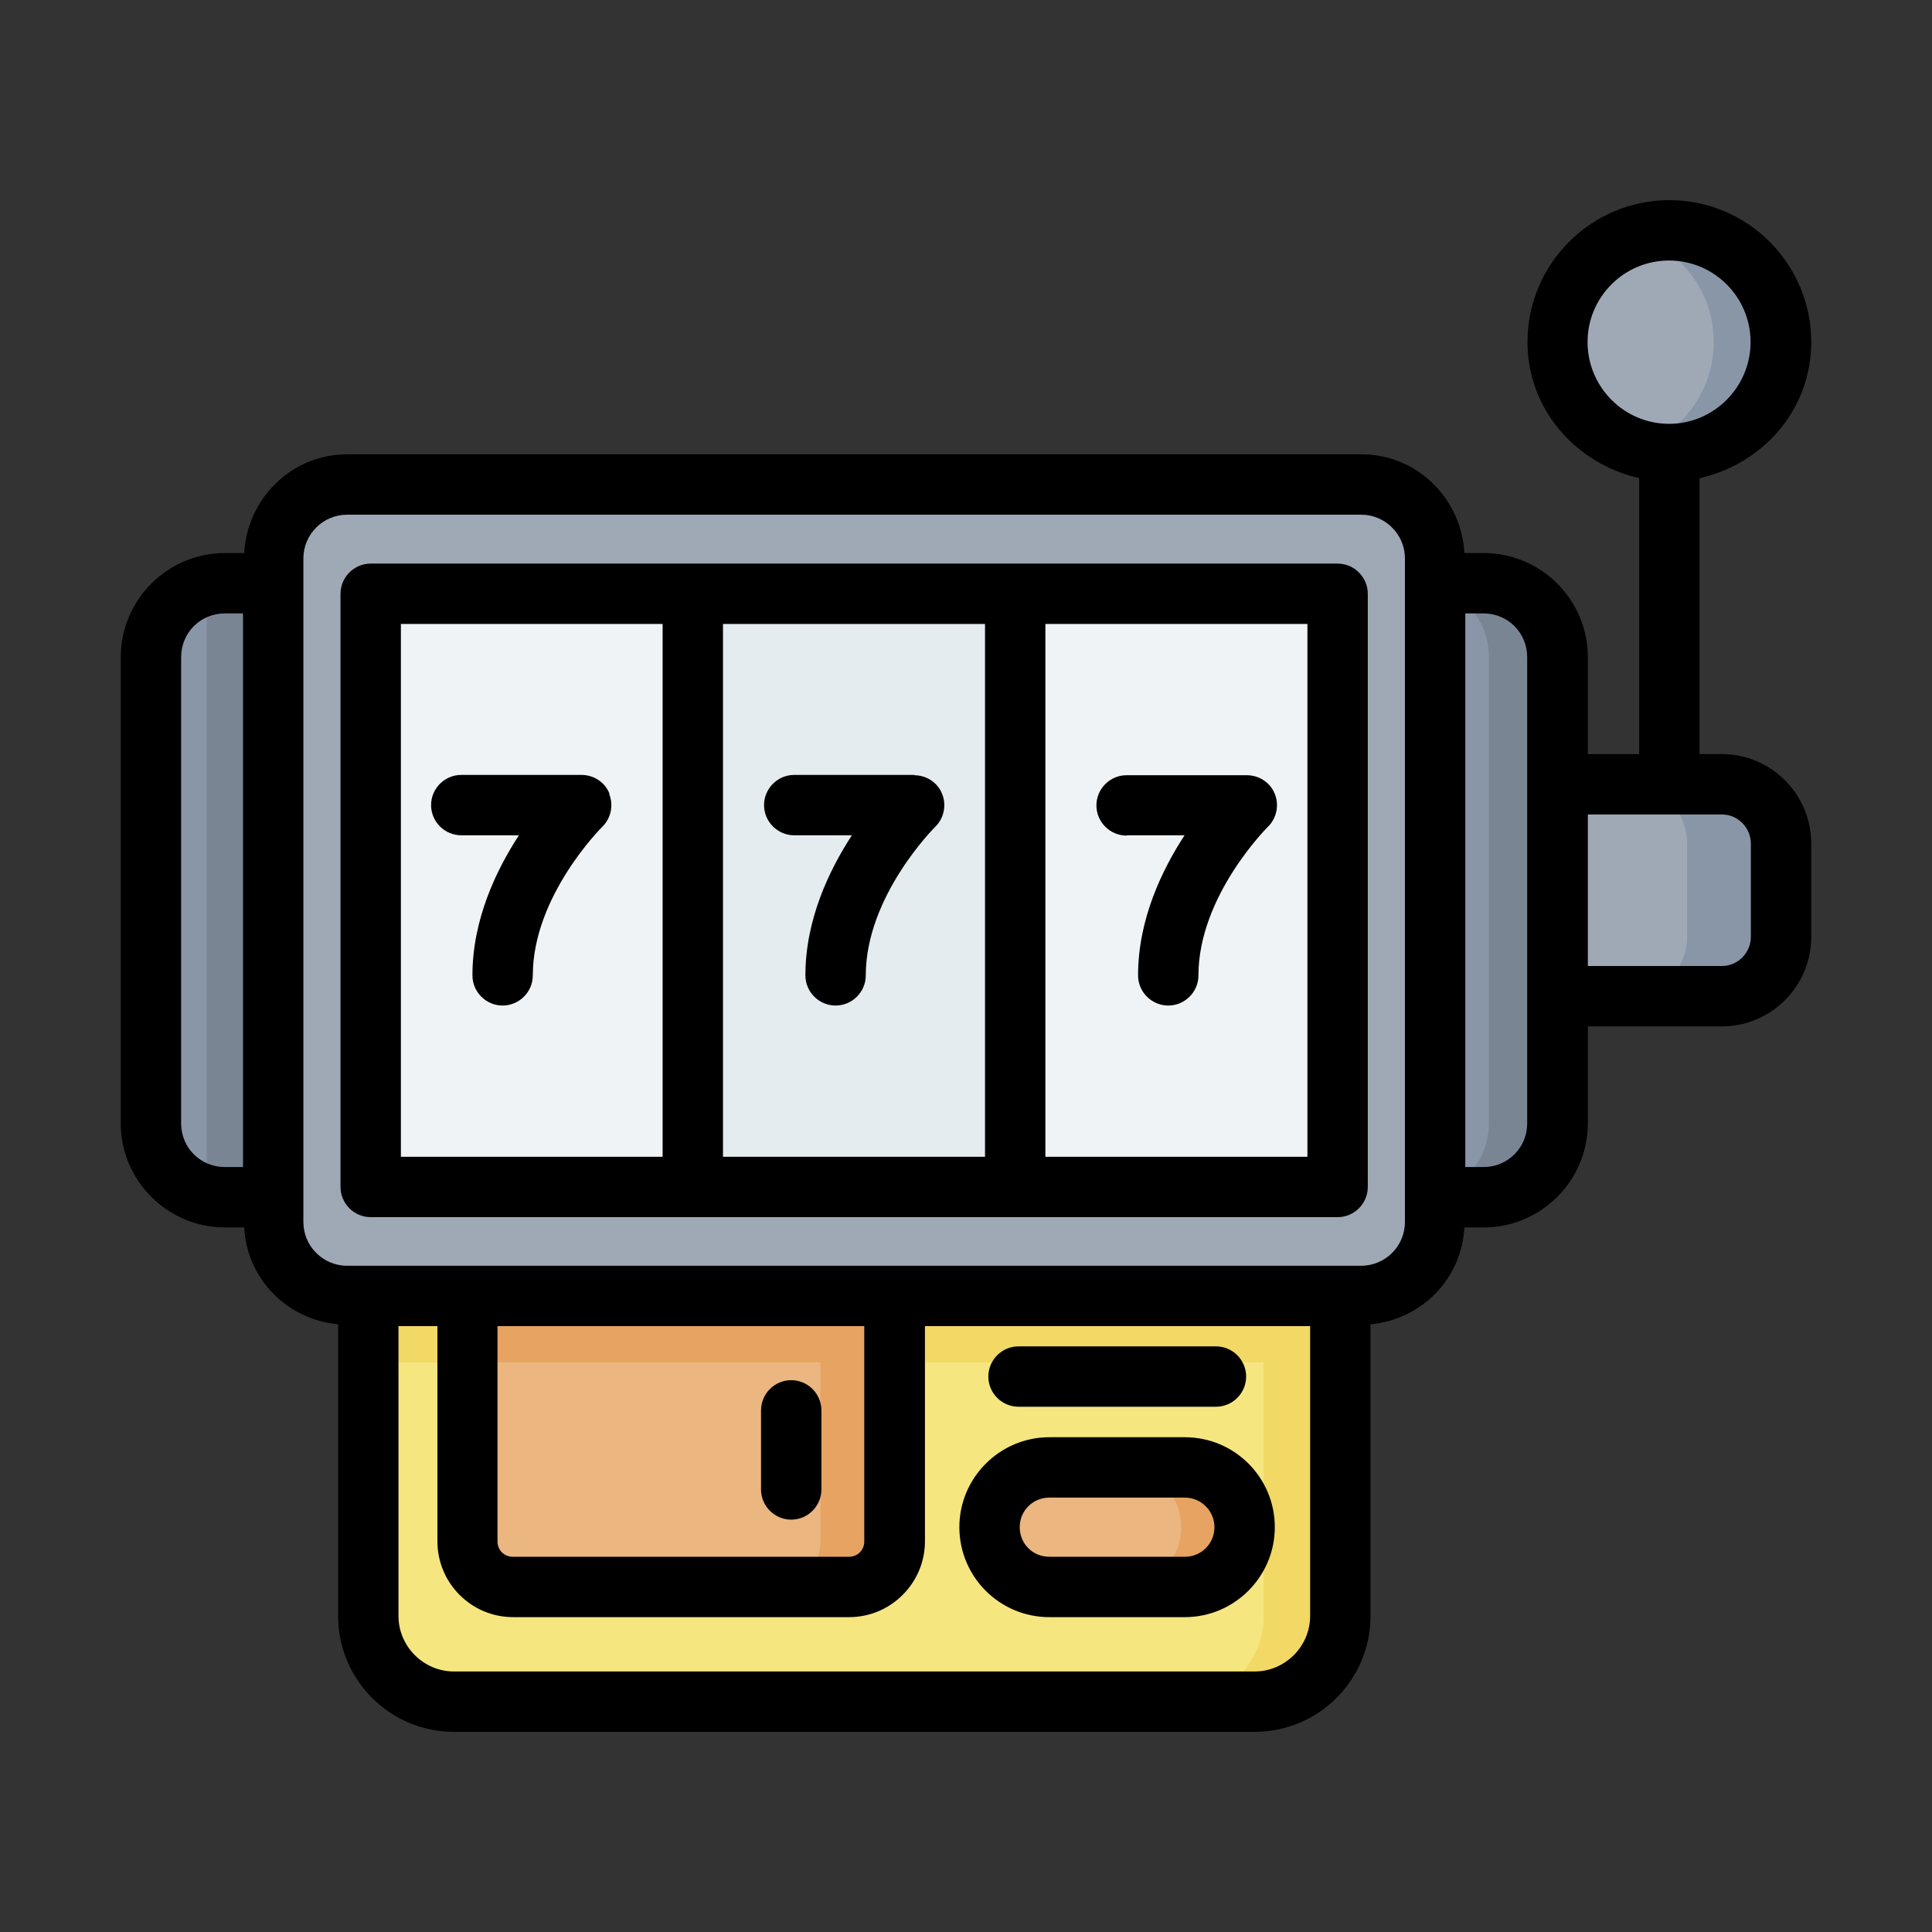
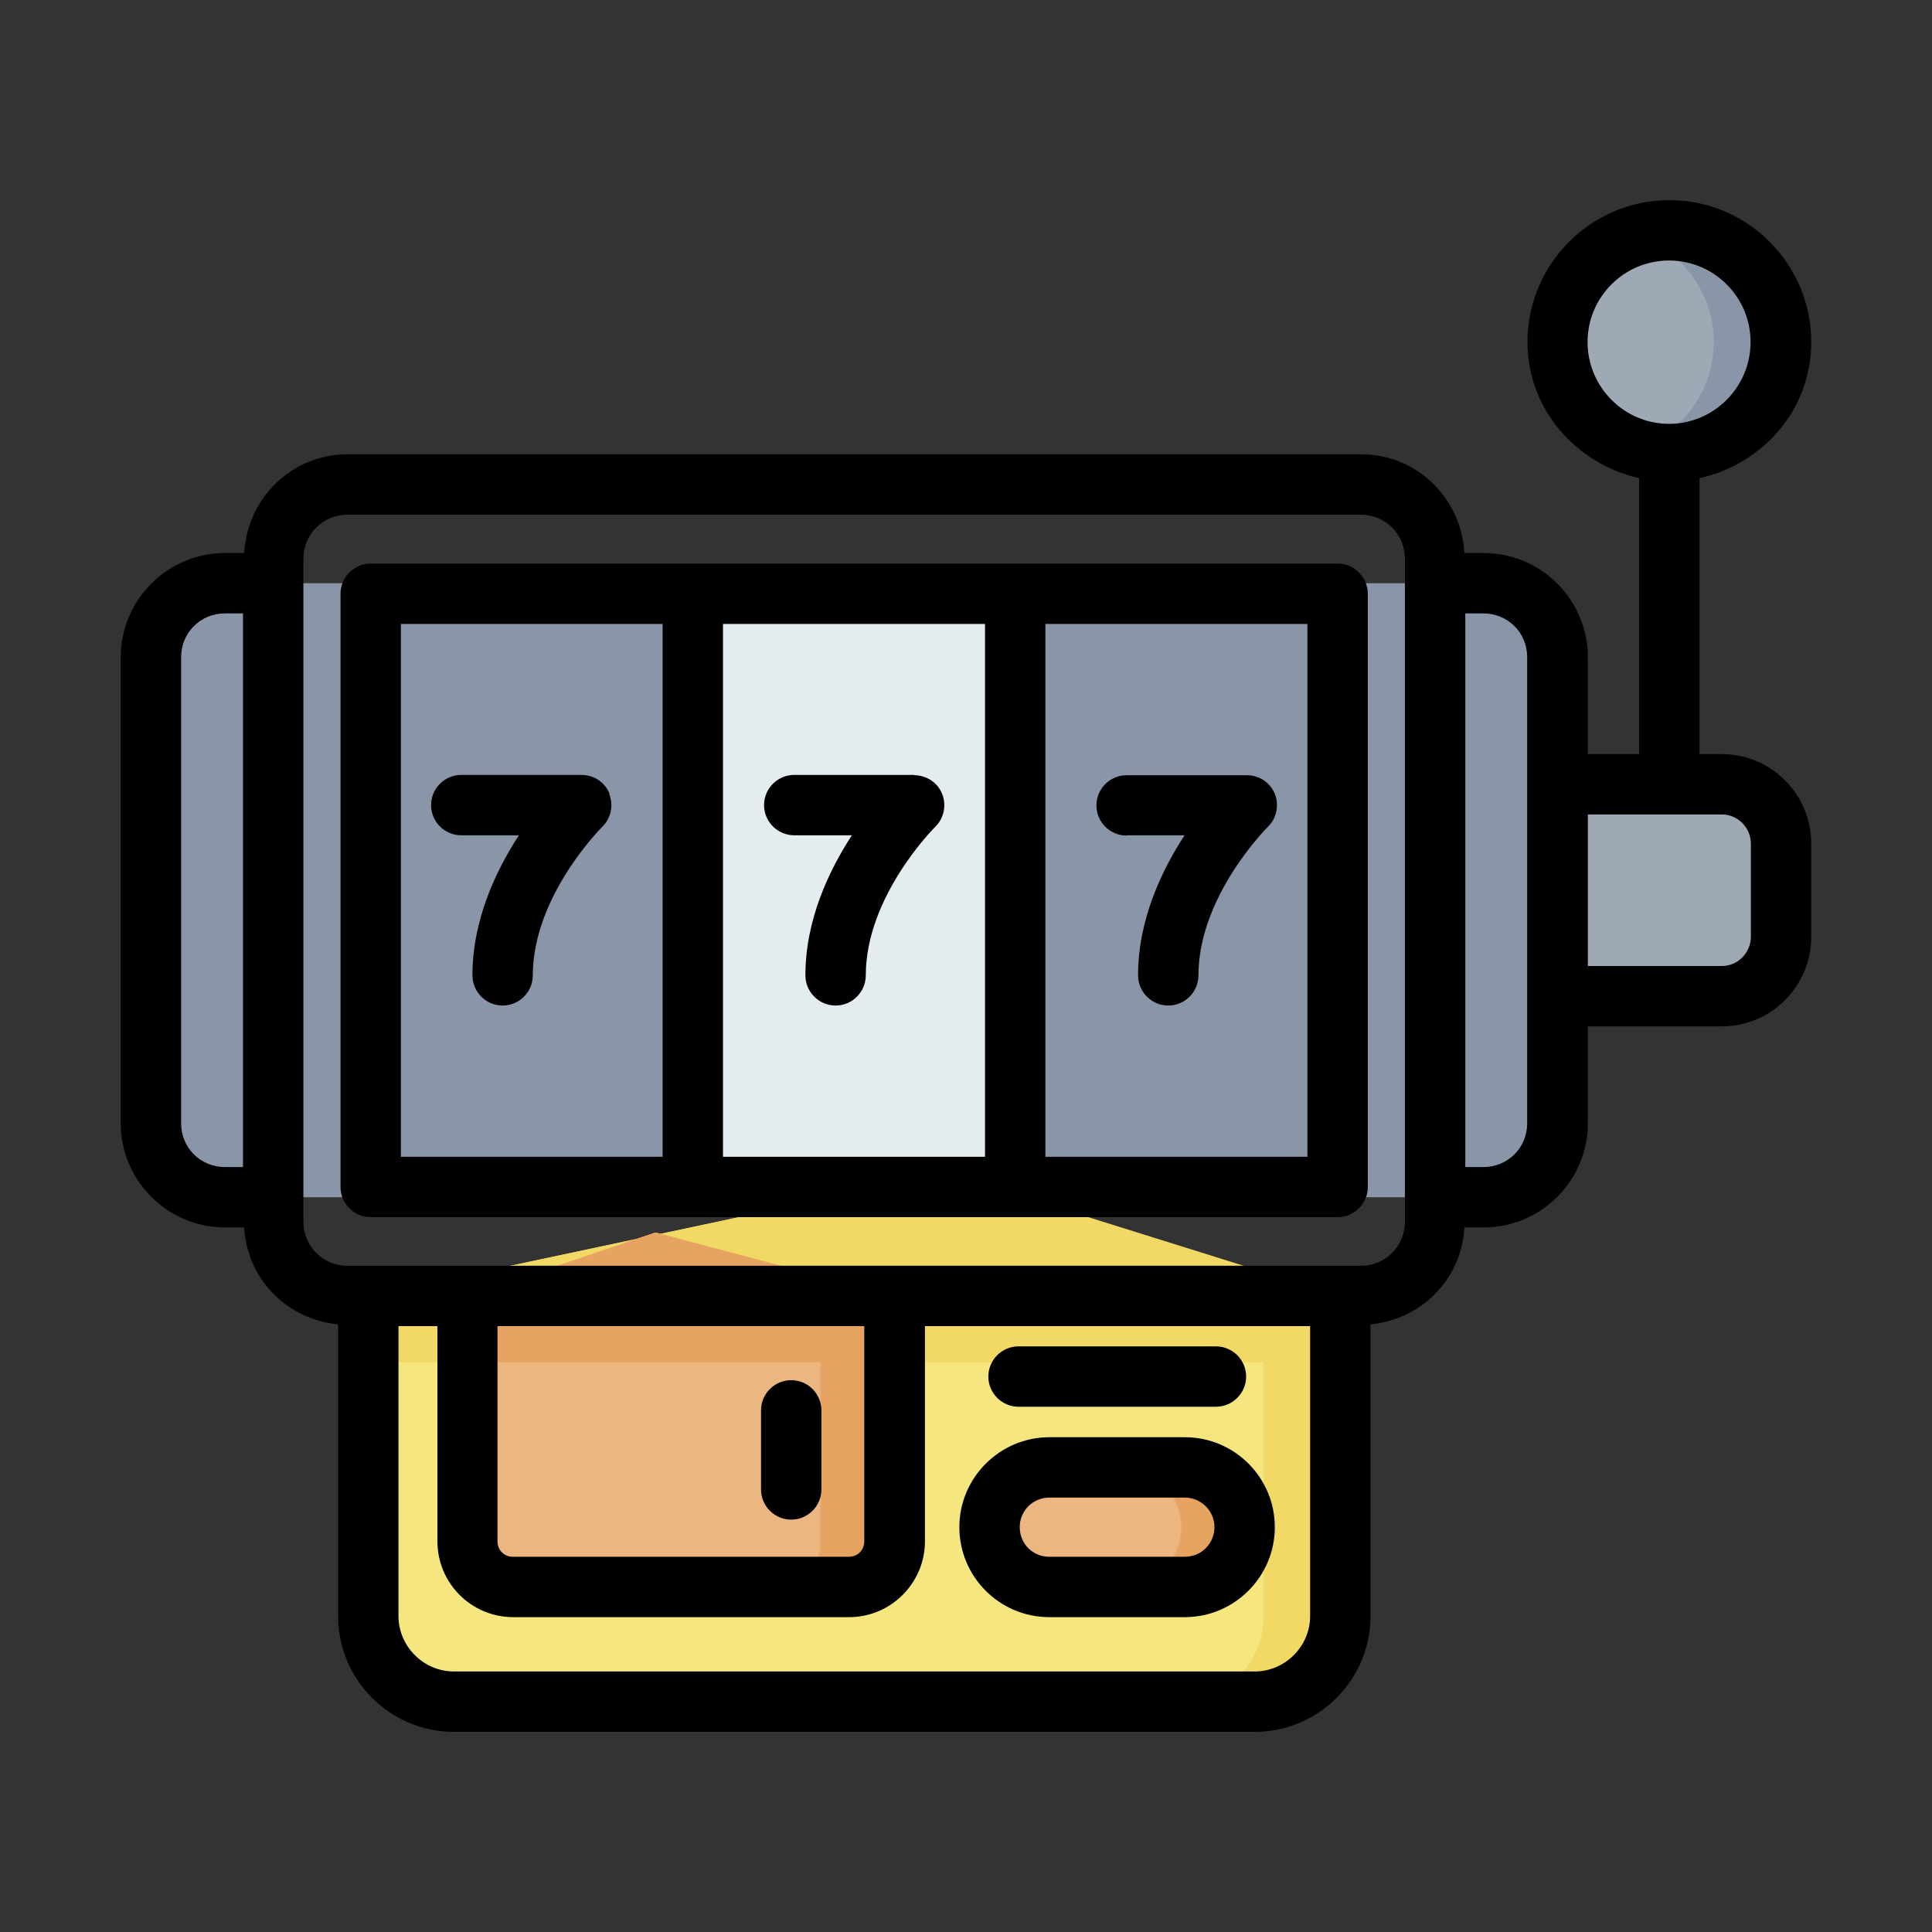
<svg xmlns="http://www.w3.org/2000/svg" width="800px" height="800px" viewBox="0 0 64 64">
  <rect x="0" y="0" width="64" height="64" fill="#333333" stroke="none" />
  <g id="a" />
  <g id="b" />
  <g id="c" />
  <g id="d" />
  <g id="e" />
  <g id="f" />
  <g id="g" />
  <g id="h" />
  <g id="i" />
  <g id="j" />
  <g id="k" />
  <g id="l" />
  <g id="m" />
  <g id="n" />
  <g id="o" />
  <g id="p" />
  <g id="q" />
  <g id="r" />
  <g id="s" />
  <g id="t" />
  <g id="u" />
  <g id="v" />
  <g id="w" />
  <g id="x" />
  <g id="y" />
  <g id="a`" />
  <g id="aa" />
  <g id="ab" />
  <g id="ac" />
  <g id="ad" />
  <g id="ae" />
  <g id="af" />
  <g id="ag" />
  <g id="ah" />
  <g id="ai" />
  <g id="aj" />
  <g id="ak" />
  <g id="al" />
  <g id="am" />
  <g id="an" />
  <g id="ao" />
  <g id="ap">
    <path d="M51.59,25.98l-1.99,3.6,1.99,3.41h5.44c1.09,0,1.96-.87,1.96-1.96v-3.08c0-1.09-.88-1.97-1.96-1.97h-5.44Z" fill="#9fa9b6" fill-rule="evenodd" />
    <path d="M7.45,19.32H49.14c1.35,0,2.45,1.1,2.45,2.45v15.44c0,1.35-1.1,2.45-2.45,2.45H7.45c-1.35,0-2.45-1.1-2.45-2.45v-15.44c0-1.35,1.1-2.45,2.45-2.45Z" fill="#8996a8" />
-     <path d="M7.45,19.32c-.21,0-.4,.03-.6,.08v20.18c.19,.05,.39,.08,.6,.08H45.34V19.32H7.45Z" fill="#7a8594" fill-rule="evenodd" />
-     <path d="M46.87,19.32c1.36,0,2.45,1.09,2.45,2.45v15.44c0,1.36-1.09,2.45-2.45,2.45h2.27c1.36,0,2.45-1.09,2.45-2.45v-15.44c0-1.36-1.09-2.45-2.45-2.45h-2.27Z" fill="#7a8594" fill-rule="evenodd" />
    <path d="M12.2,42.93v10.6c0,1.57,1.27,2.84,2.84,2.84h26.52c1.57,0,2.84-1.27,2.84-2.84v-10.6l-13.33-4.01-18.86,4.01Z" fill="#f5e680" fill-rule="evenodd" />
    <path d="M31.58,38.92l-1.79,.38,12.07,3.63v10.6c0,1.57-1.27,2.84-2.84,2.84h2.53c1.57,0,2.84-1.27,2.84-2.84v-10.6l-12.81-4.01Z" fill="#f2d865" fill-rule="evenodd" />
    <path d="M15.49,42.93v8.13c0,.83,.67,1.51,1.51,1.51h11.13c.84,0,1.51-.68,1.51-1.51v-8.13l-7.92-2.1-6.23,2.1Z" fill="#ebb680" fill-rule="evenodd" />
    <path d="M59,11.33c0,2.05-1.66,3.71-3.7,3.71s-3.7-1.66-3.7-3.71,1.66-3.7,3.7-3.7,3.7,1.66,3.7,3.7Z" fill="#9fa9b6" fill-rule="evenodd" />
    <path d="M34.77,48.61h4.49c1.09,0,1.98,.89,1.98,1.98s-.88,1.98-1.98,1.98h-4.49c-1.1,0-1.98-.88-1.98-1.98s.88-1.98,1.98-1.98Z" fill="#ebb680" fill-rule="evenodd" />
    <path d="M37.15,48.62c1.1,0,1.98,.88,1.98,1.97s-.88,1.98-1.98,1.98h2.1c1.09,0,1.98-.88,1.98-1.98s-.88-1.97-1.98-1.97h-2.1Z" fill="#e6a361" fill-rule="evenodd" />
    <polygon fill="#f2d865" fill-rule="evenodd" points="31.06 38.92 12.2 42.93 12.2 45.13 44.39 45.13 44.39 42.93 31.06 38.92" />
    <path d="M21.71,40.83l-1.08,.36,6.55,1.74v8.13c0,.83-.67,1.51-1.51,1.51h2.45c.84,0,1.51-.68,1.51-1.51v-8.13l-7.92-2.1Z" fill="#e6a361" fill-rule="evenodd" />
    <polygon fill="#e6a361" fill-rule="evenodd" points="21.71 40.83 15.49 42.93 15.49 45.13 29.64 45.13 29.64 42.93 21.71 40.83" />
-     <path d="M11.5,16.05H45.09c1.35,0,2.45,1.1,2.45,2.45v21.98c0,1.35-1.1,2.45-2.45,2.45H11.5c-1.35,0-2.45-1.1-2.45-2.45V18.5c0-1.35,1.1-2.45,2.45-2.45Z" fill="#9fa9b6" />
-     <path d="M33.64,19.66l-3.12,9.38,3.12,10.27h10.68V19.66h-10.68Zm-21.36,0v19.65h10.68l3.14-9.19-3.14-10.46H12.28Z" fill="#f0f3f5" fill-rule="evenodd" />
    <rect fill="#e4ecf0" height="19.65" width="10.68" x="22.96" y="19.67" />
-     <path d="M53.93,25.98c1.09,0,1.96,.88,1.96,1.97v3.08c0,1.09-.88,1.96-1.96,1.96h3.1c1.09,0,1.96-.87,1.96-1.96v-3.08c0-1.09-.88-1.97-1.96-1.97h-3.1Z" fill="#8996a8" fill-rule="evenodd" />
    <path d="M55.3,7.63c-.38,0-.75,.06-1.11,.17,1.54,.49,2.58,1.92,2.58,3.53,0,1.62-1.05,3.04-2.59,3.53,.36,.12,.74,.18,1.12,.18,2.05,0,3.7-1.66,3.7-3.71,0-2.04-1.66-3.7-3.7-3.7Z" fill="#8996a8" fill-rule="evenodd" />
    <path d="M44.31,18.67H12.28c-.55,0-1,.45-1,1v19.65c0,.55,.45,1,1,1H44.31c.55,0,1-.45,1-1V19.67c0-.55-.45-1-1-1Zm-31.04,2h8.68v17.65H13.28V20.67Zm10.68,17.65V20.67h8.68v17.65h-8.68Zm19.36,0h-8.68V20.67h8.68v17.65Z" />
    <path d="M20.19,26.29c-.15-.38-.52-.62-.93-.62h-3.98c-.55,0-1,.45-1,1s.45,1,1,1h1.91c-.75,1.15-1.54,2.79-1.54,4.64,0,.55,.45,1,1,1s1-.45,1-1c0-2.63,2.28-4.9,2.3-4.92,.29-.28,.38-.72,.23-1.09Z" />
    <path d="M30.29,25.67h-3.98c-.55,0-1,.45-1,1s.45,1,1,1h1.91c-.75,1.15-1.54,2.79-1.54,4.64,0,.55,.45,1,1,1s1-.45,1-1c0-2.63,2.28-4.9,2.3-4.92,.29-.28,.38-.72,.23-1.09-.15-.38-.52-.62-.93-.62Z" />
    <path d="M37.33,27.67h1.91c-.75,1.15-1.54,2.79-1.54,4.64,0,.55,.45,1,1,1s1-.45,1-1c0-2.63,2.28-4.9,2.3-4.92,.29-.28,.38-.72,.23-1.09-.15-.38-.52-.62-.93-.62h-3.98c-.55,0-1,.45-1,1s.45,1,1,1Z" />
    <path d="M60,11.33c0-2.59-2.11-4.7-4.7-4.7s-4.7,2.11-4.7,4.7c0,2.24,1.61,4.03,3.7,4.51v9.14h-1.7v-3.21c0-1.9-1.55-3.45-3.45-3.45h-.64c-.1-1.81-1.57-3.27-3.41-3.27H11.5c-1.84,0-3.31,1.46-3.41,3.27h-.64c-1.9,0-3.45,1.55-3.45,3.45v15.44c0,1.9,1.55,3.45,3.45,3.45h.64c.09,1.71,1.42,3.05,3.11,3.21v9.66c0,2.12,1.72,3.84,3.84,3.84h26.52c2.12,0,3.84-1.72,3.84-3.84v-9.66c1.69-.16,3.02-1.5,3.11-3.21h.64c1.9,0,3.45-1.55,3.45-3.45v-3.21h4.44c1.63,0,2.96-1.33,2.96-2.97v-3.08c0-1.64-1.33-2.97-2.96-2.97h-.74V15.84c2.1-.47,3.7-2.27,3.7-4.51ZM6,37.21v-15.44c0-.81,.64-1.45,1.45-1.45h.6v18.34h-.6c-.81,0-1.45-.64-1.45-1.45Zm35.55,18.16H15.04c-1.01,0-1.84-.83-1.84-1.84v-9.6h1.29v7.13c0,1.38,1.12,2.51,2.51,2.51h11.13c1.38,0,2.51-1.13,2.51-2.51v-7.13h12.76v9.6c0,1.01-.83,1.84-1.84,1.84Zm-12.92-11.44v7.13c0,.29-.22,.51-.51,.51h-11.13c-.29,0-.51-.22-.51-.51v-7.13h12.15Zm17.91-3.45c0,.8-.65,1.45-1.45,1.45H11.5c-.8,0-1.45-.65-1.45-1.45V18.5c0-.8,.65-1.45,1.45-1.45H45.09c.8,0,1.45,.65,1.45,1.45v21.98Zm4.05-3.27c0,.81-.64,1.45-1.45,1.45h-.6V20.32h.6c.81,0,1.45,.64,1.45,1.45v15.44Zm7.41-9.26v3.08c0,.53-.43,.97-.96,.97h-4.44v-5.02h4.44c.53,0,.96,.44,.96,.97Zm-5.41-16.62c0-1.49,1.21-2.7,2.7-2.7s2.7,1.21,2.7,2.7-1.21,2.71-2.7,2.71-2.7-1.22-2.7-2.71Z" />
    <path d="M39.25,47.61h-4.49c-1.64,0-2.98,1.34-2.98,2.98s1.33,2.98,2.98,2.98h4.49c1.64,0,2.98-1.34,2.98-2.98s-1.33-2.98-2.98-2.98Zm0,3.96h-4.49c-.55,0-.98-.43-.98-.98s.44-.98,.98-.98h4.49c.54,0,.98,.44,.98,.98s-.43,.98-.98,.98Z" />
    <path d="M26.21,50.34c.55,0,1-.45,1-1v-2.62c0-.55-.45-1-1-1s-1,.45-1,1v2.62c0,.55,.45,1,1,1Z" />
    <path d="M33.74,46.6h6.54c.55,0,1-.45,1-1s-.45-1-1-1h-6.54c-.55,0-1,.45-1,1s.45,1,1,1Z" />
  </g>
  <g id="aq" />
  <g id="ar" />
  <g id="as" />
  <g id="at" />
  <g id="au" />
  <g id="av" />
  <g id="aw" />
  <g id="ax" />
</svg>